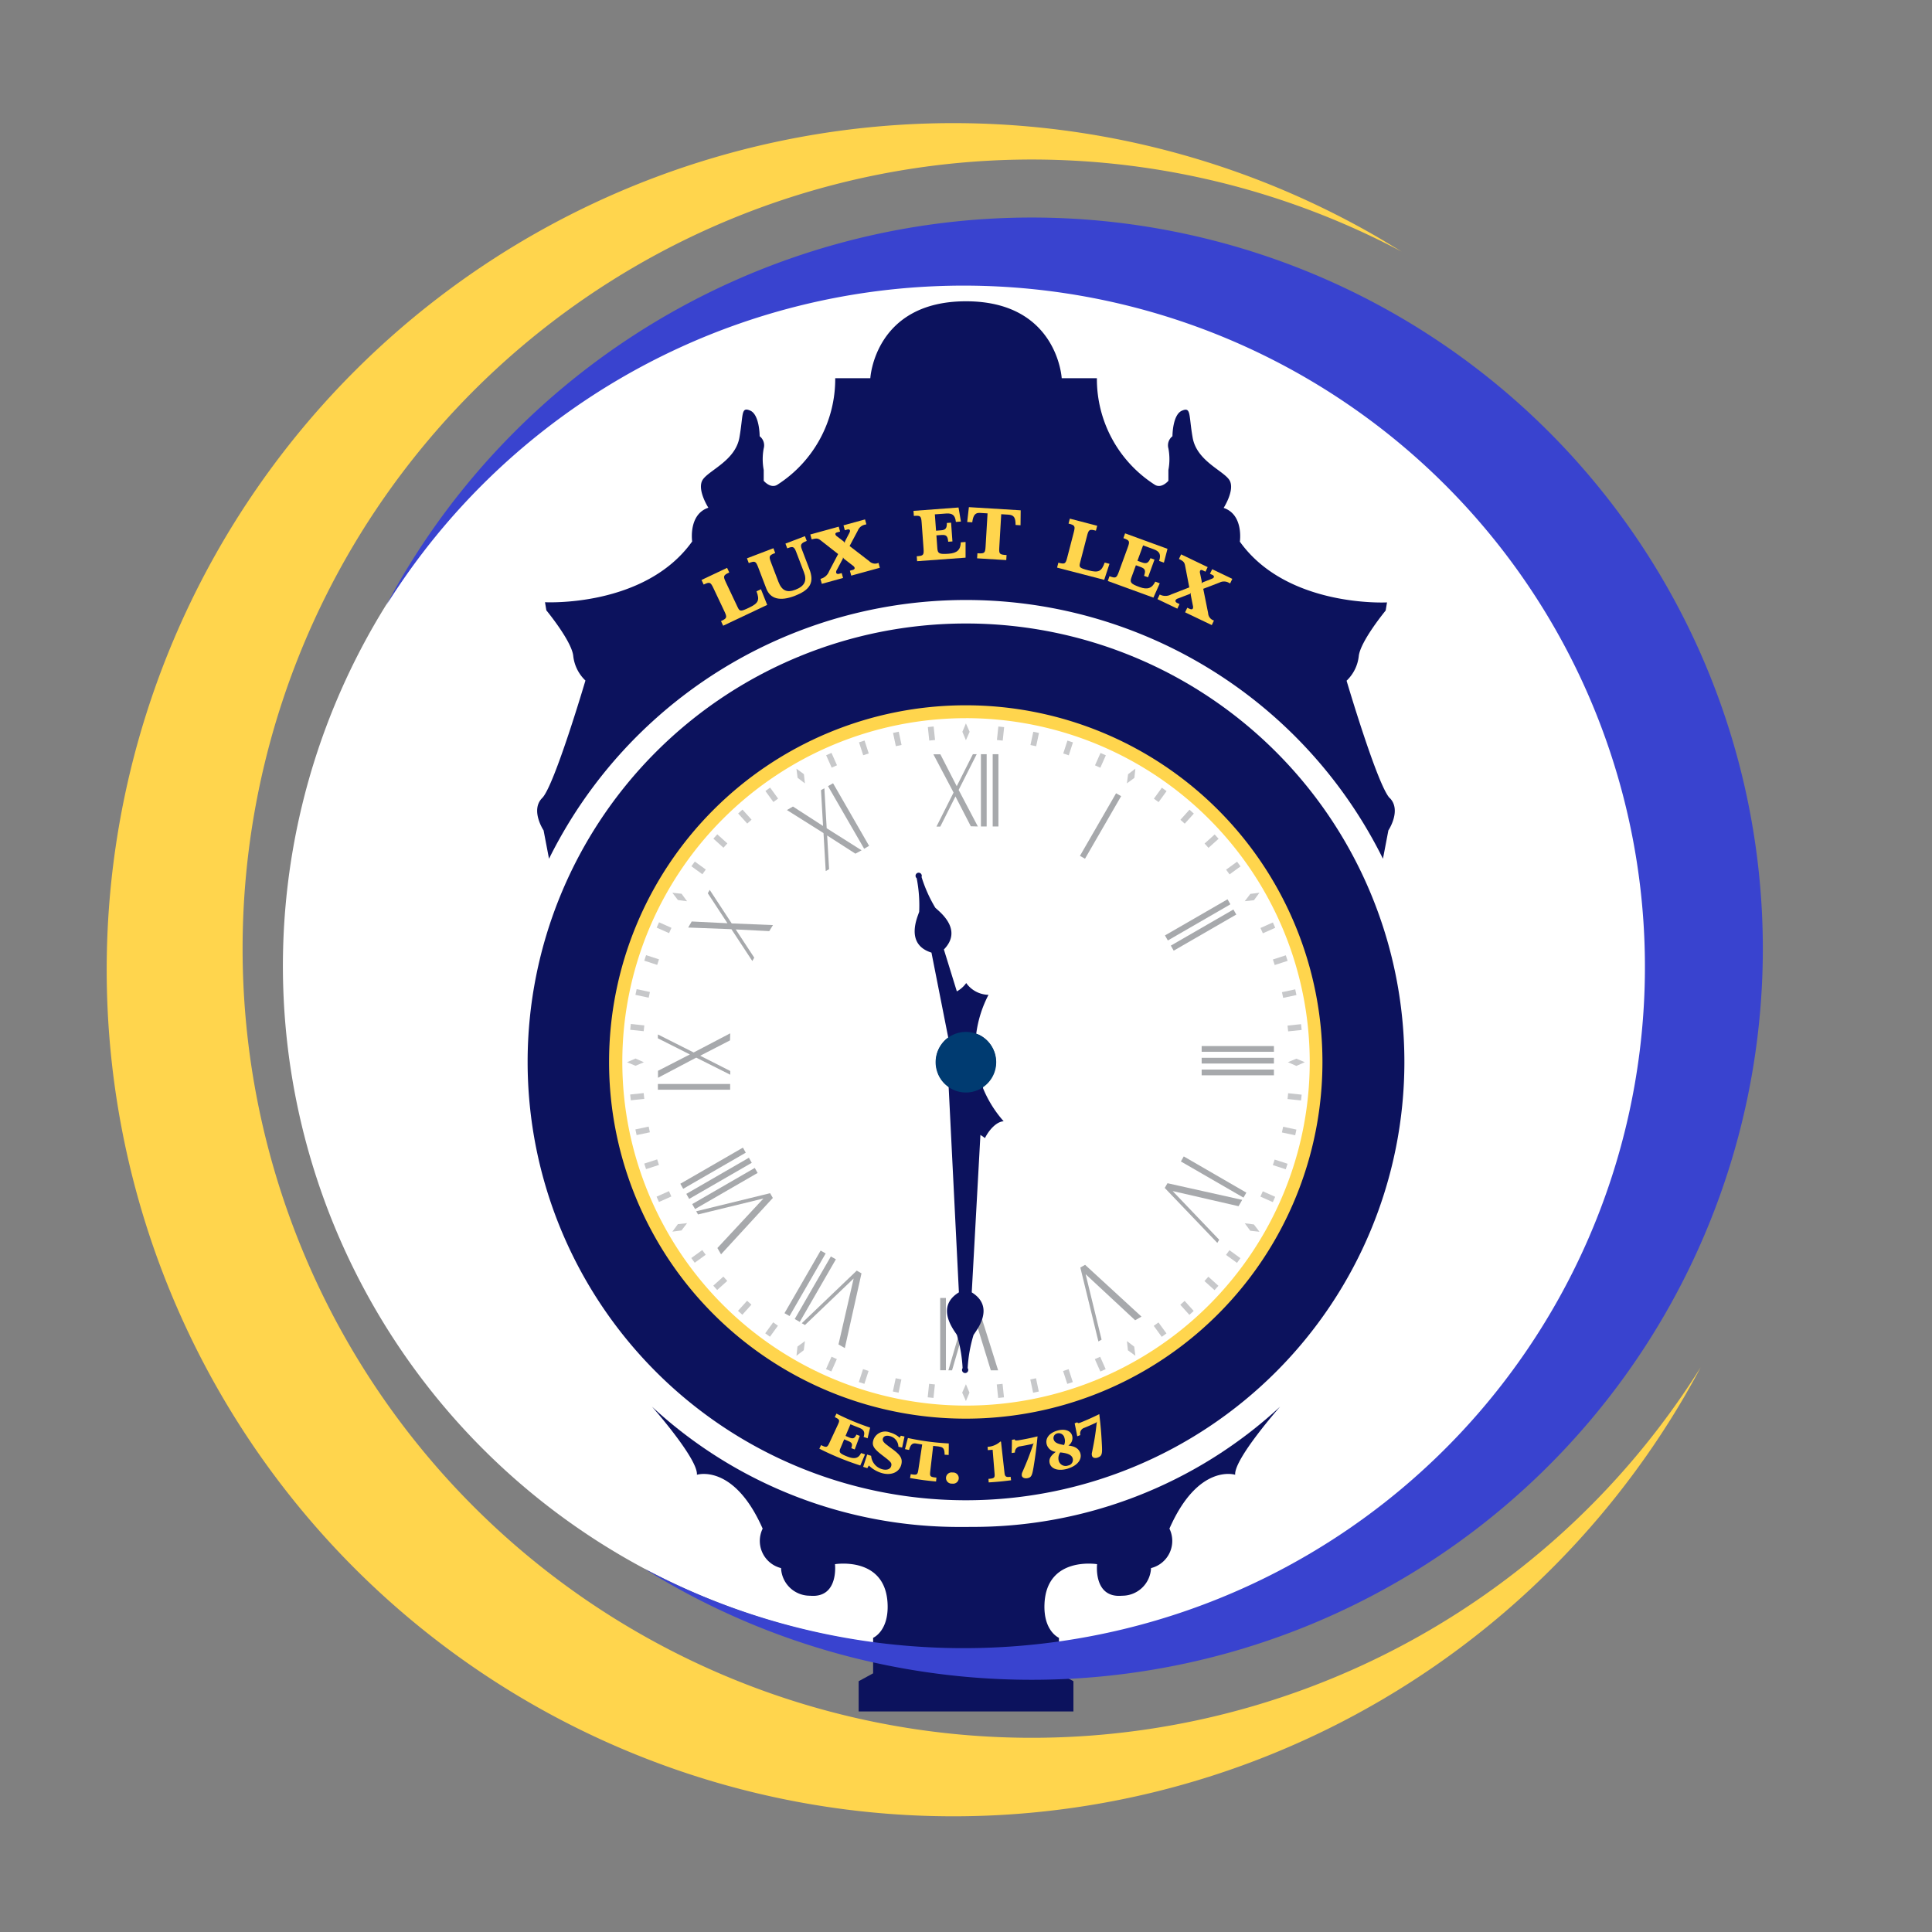
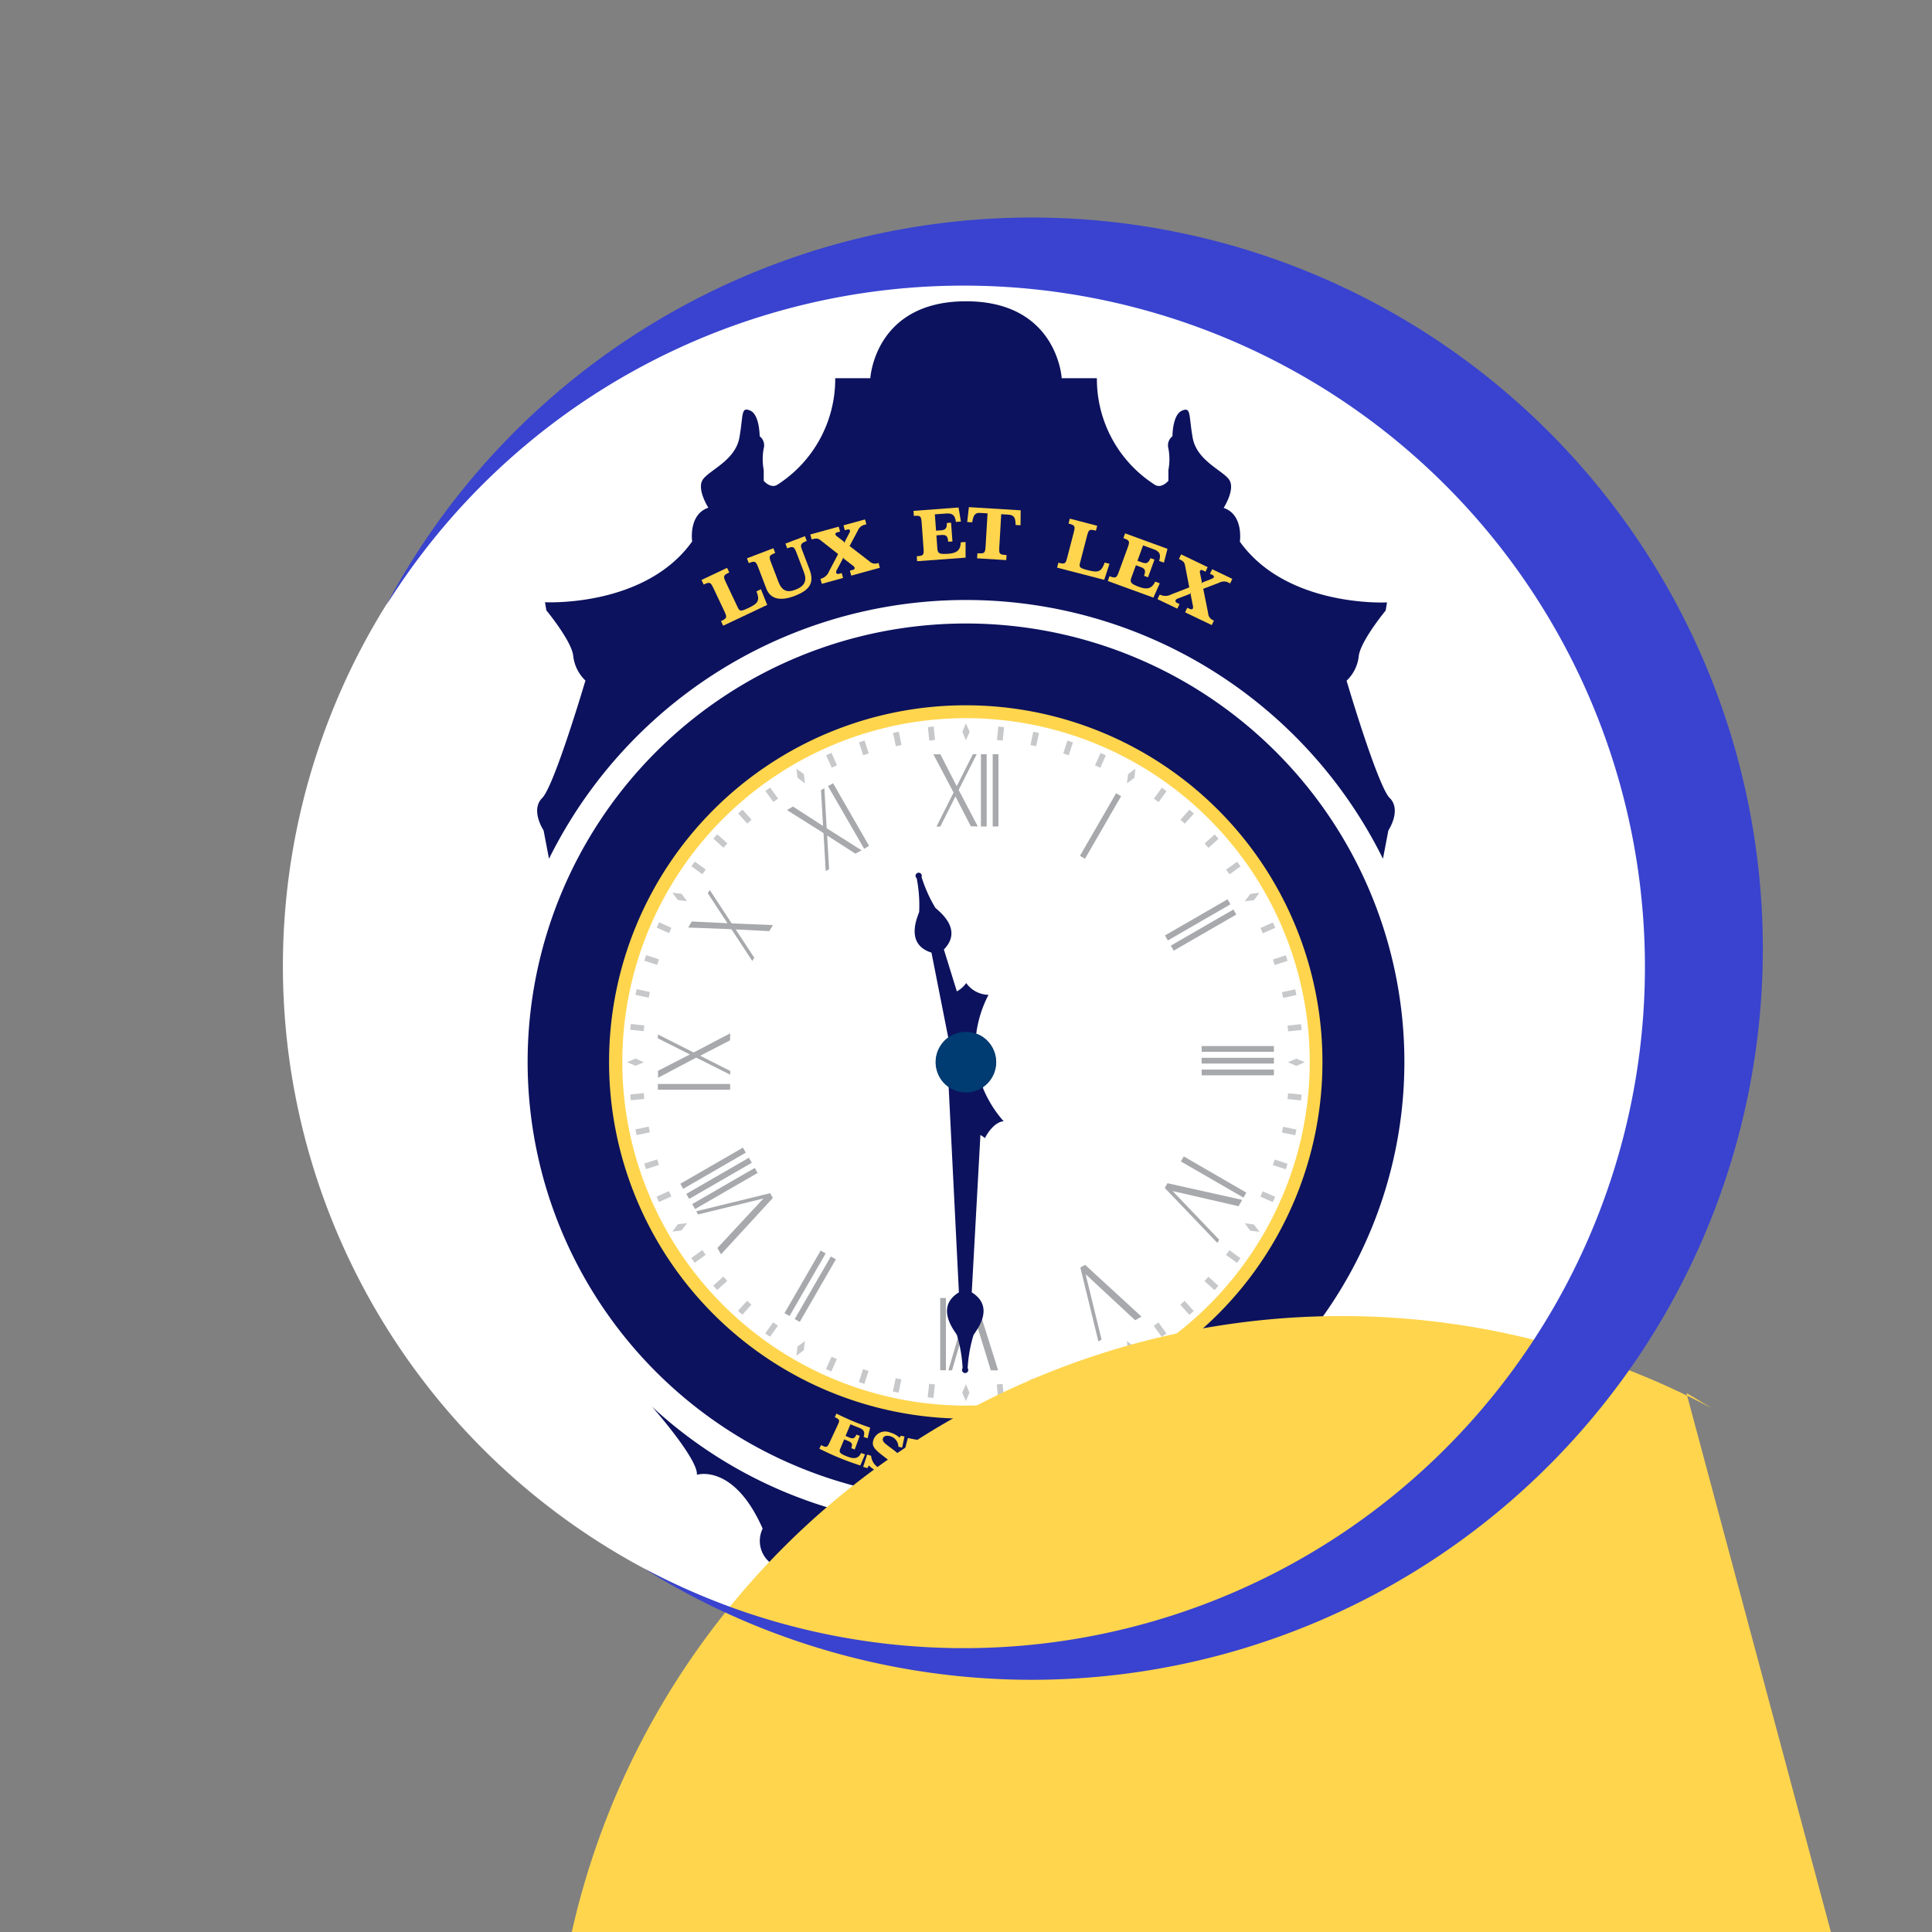
<svg xmlns="http://www.w3.org/2000/svg" width="114.771" height="114.771" viewBox="0 0 114.771 114.771">
  <rect x="0" y="0" width="114.771" height="114.771" fill="#808080" stroke="none" />
  <g id="Group_3527" data-name="Group 3527" transform="translate(-653.029 -526.412)">
    <g id="Group_3526" data-name="Group 3526">
      <path id="Path_3338" data-name="Path 3338" d="M81.155,40.577A40.578,40.578,0,1,1,40.578,0,40.577,40.577,0,0,1,81.155,40.577" transform="translate(669.836 543.219)" fill="#fff" />
      <path id="Path_3339" data-name="Path 3339" d="M111.211,33.9c-.722-.722-2.567-6.977-2.567-6.977a2.371,2.371,0,0,0,.722-1.444c.08-.882,1.6-2.726,1.6-2.726l.08-.482s-5.935.322-8.742-3.609c0,0,.241-1.6-.963-2.005,0,0,.723-1.123.321-1.684S99.74,13.846,99.5,12.484s-.08-1.845-.641-1.6S98.3,12.4,98.3,12.4a.682.682,0,0,0-.241.721,3.433,3.433,0,0,1,0,1.283v.642s-.4.481-.8.241a7.458,7.458,0,0,1-3.448-6.336H91.721s-.257-4.568-5.685-4.568-5.684,4.568-5.684,4.568H78.267a7.458,7.458,0,0,1-3.448,6.336c-.4.24-.8-.241-.8-.241v-.642a3.433,3.433,0,0,1,0-1.283.682.682,0,0,0-.241-.721s0-1.283-.562-1.524-.4.241-.641,1.6-1.765,1.924-2.165,2.486.321,1.684.321,1.684c-1.2.4-.963,2.005-.963,2.005-2.807,3.932-8.742,3.609-8.742,3.609l.08.482s1.524,1.844,1.6,2.726a2.372,2.372,0,0,0,.722,1.444s-1.845,6.255-2.567,6.977.081,1.926.081,1.926l.322,1.684a27.644,27.644,0,0,1,49.541,0l.322-1.684s.8-1.2.081-1.926" transform="translate(624.379 539.927)" fill="#0c125d" />
      <path id="Path_3340" data-name="Path 3340" d="M185.028,58.449c-.1.4-.147.423-.531.323l-.076.292,2.8.727.313-.952-.284-.074c-.19.532-.365.617-.971.46-.523-.136-.564-.175-.493-.449l.411-1.583c.1-.4.147-.423.531-.323l.076-.292-1.626-.423-.076.293c.384.1.409.144.306.54Z" transform="translate(531.404 501.067)" fill="#FFD54D" />
      <path id="Path_3341" data-name="Path 3341" d="M197.152,61.953c-.141.386-.187.407-.56.271l-.1.284,2.71.989.377-.851-.267-.1c-.194.4-.463.493-.933.322-.516-.188-.591-.273-.484-.566l.266-.728.275.1c.279.1.32.213.21.528l.237.086.383-1.05-.237-.086c-.12.287-.238.35-.5.255l-.275-.1.334-.914.631.23c.356.13.446.316.322.694l.284.1.213-.82-2.519-.919-.1.284c.373.136.394.182.253.567Z" transform="translate(522.346 498.418)" fill="#FFD54D" />
      <path id="Path_3342" data-name="Path 3342" d="M165.028,53.837l.409.025c.342.021.442.158.445.614l.293.018.009-.889-3.077-.188-.1.883.3.018c.053-.421.18-.576.45-.559l.459.028L164.1,55.74c-.025.414-.059.443-.486.417l-.019.3,1.732.106.018-.3c-.427-.026-.457-.06-.431-.473Z" transform="translate(547.479 503.122)" fill="#FFD54D" />
      <path id="Path_3343" data-name="Path 3343" d="M211.462,65.8l.037.017.1.047c.089.043.116.091.087.152-.016.033-.039.052-.131.088l-.492.194a.291.291,0,0,0-.1.074.346.346,0,0,0,.005-.147l-.092-.444a.236.236,0,0,1,0-.159c.025-.053.08-.062.169-.019l.118.057.033.016.13-.272-1.577-.756-.13.272c.27.135.328.192.37.417l.245,1.272-1.075.419a.722.722,0,0,1-.633.027l-.051-.019-.13.272,1.179.565.13-.272-.146-.07c-.077-.037-.114-.1-.087-.162a.227.227,0,0,1,.137-.1l.661-.253a.19.19,0,0,0,.092-.056c0-.008.01-.01.02-.02l0,.014a.2.2,0,0,0-.008.111l.132.663a.224.224,0,0,1-.01.135c-.027.057-.09.062-.185.022l-.1-.045-.045-.022-.13.272,1.585.759.13-.272a.477.477,0,0,1-.346-.436l-.291-1.448.968-.371a.581.581,0,0,1,.573.025l.028.014.028.013.13-.272-1.195-.573Z" transform="translate(513.445 494.697)" fill="#FFD54D" />
      <path id="Path_3344" data-name="Path 3344" d="M100.878,71.045l.129.273,2.616-1.236-.371-.932-.265.125c.2.53.115.708-.451.976-.489.231-.545.228-.667-.029l-.7-1.479c-.175-.371-.158-.419.2-.589l-.129-.273-1.52.719.129.273c.359-.169.407-.152.582.218l.646,1.366c.175.371.158.419-.2.588" transform="translate(594.982 492.265)" fill="#FFD54D" />
      <path id="Path_3345" data-name="Path 3345" d="M150.386,56.379l.022.3,2.879-.21,0-.931-.284.021c-.013.444-.22.64-.719.676-.549.041-.652-.006-.674-.317l-.056-.774.292-.021c.3-.022.38.062.409.4l.252-.018-.081-1.115-.252.018c.009.312-.074.417-.348.437l-.293.022-.071-.972.67-.049c.378-.027.537.106.579.5l.3-.022-.142-.835-2.676.2.022.3c.4-.029.434,0,.464.413l.11,1.507c.03.409,0,.448-.4.477" transform="translate(557.102 503.071)" fill="#FFD54D" />
      <path id="Path_3346" data-name="Path 3346" d="M113.366,63.862c.923-.352,1.168-.8.866-1.586l-.448-1.175c-.106-.278-.057-.364.291-.5l-.108-.282-1.158.442.108.283.068-.026c.265-.1.346-.065.456.221l.465,1.217c.2.514.038.835-.5,1.043-.513.2-.814.055-1.015-.472l-.435-1.137c-.146-.383-.126-.429.245-.571l-.107-.283-1.571.6.108.283c.371-.142.417-.121.564.262l.476,1.247c.238.623.817.774,1.7.436" transform="translate(586.879 497.944)" fill="#FFD54D" />
      <path id="Path_3347" data-name="Path 3347" d="M128.131,59.322l-.107.035-.048.013.08.291,1.7-.466-.08-.292a.479.479,0,0,1-.548-.1l-1.17-.9.488-.916a.581.581,0,0,1,.449-.357l.03-.009.03-.008-.08-.291-1.279.352.08.291.039-.011.1-.028c.1-.026.148-.008.166.058.009.034,0,.064-.042.152l-.245.47a.293.293,0,0,0-.024.118.353.353,0,0,0-.092-.115l-.361-.275a.235.235,0,0,1-.1-.121c-.016-.056.019-.1.115-.125l.126-.035.035-.009-.08-.291-1.688.464.08.291c.293-.076.374-.07.553.072l1.02.8-.538,1.022a.723.723,0,0,1-.461.436l-.051.019.08.291,1.262-.347-.08-.291-.157.043c-.083.023-.155,0-.172-.065a.224.224,0,0,1,.039-.165l.333-.625a.194.194,0,0,0,.033-.1.1.1,0,0,1,0-.028l.008.011a.2.2,0,0,0,.066.09l.535.414a.222.222,0,0,1,.081.108c.017.061-.027.105-.126.137" transform="translate(575.541 500.946)" fill="#FFD54D" />
      <path id="Path_3348" data-name="Path 3348" d="M157.527,112.271H157.3l-.959,1.9-.971-1.893h-.415l1.139,2.158.057.116-1.014,2.018h.228l.9-1.79.913,1.773.418.011-1.141-2.172Z" transform="translate(553.523 458.945)" fill="#a7a9ac" />
      <rect id="Rectangle_1795" data-name="Rectangle 1795" width="0.341" height="4.293" transform="translate(711.301 571.216)" fill="#a7a9ac" />
      <rect id="Rectangle_1796" data-name="Rectangle 1796" width="0.341" height="4.293" transform="translate(712 571.216)" fill="#a7a9ac" />
      <path id="Path_3349" data-name="Path 3349" d="M192.016,121.575l-2.146,3.718.3.171,1.862-3.225.285-.493Z" transform="translate(527.314 451.961)" fill="#a7a9ac" />
      <path id="Path_3350" data-name="Path 3350" d="M214,147.128l-.17-.294-3.607,2.083-.11.063.171.3,3.635-2.1Z" transform="translate(512.121 433.001)" fill="#a7a9ac" />
      <path id="Path_3351" data-name="Path 3351" d="M215.23,149.261l-3.718,2.146.171.3,3.225-1.862.493-.284Z" transform="translate(511.07 431.18)" fill="#a7a9ac" />
      <rect id="Rectangle_1797" data-name="Rectangle 1797" width="4.293" height="0.341" transform="translate(724.414 588.553)" fill="#a7a9ac" />
      <rect id="Rectangle_1798" data-name="Rectangle 1798" width="4.293" height="0.341" transform="translate(724.414 589.251)" fill="#a7a9ac" />
      <rect id="Rectangle_1799" data-name="Rectangle 1799" width="4.293" height="0.341" transform="translate(724.414 589.95)" fill="#a7a9ac" />
      <path id="Path_3352" data-name="Path 3352" d="M214.081,208.085l-.171.3,3.636,2.1.083.046.17-.294Z" transform="translate(509.27 387.024)" fill="#a7a9ac" />
      <path id="Path_3353" data-name="Path 3353" d="M210.131,214.637l-.052.09-.01.017,3.124,3.265.11-.188-2.765-2.892,3.916.9.217-.376-4.439-.99Z" transform="translate(512.152 382.238)" fill="#a7a9ac" />
      <path id="Path_3354" data-name="Path 3354" d="M193.593,236.989l-3.349-3.077-.176.1-.09.052-.017.01,1.073,4.39.189-.108-.948-3.887,2.942,2.736Z" transform="translate(527.246 367.637)" fill="#a7a9ac" />
      <path id="Path_3355" data-name="Path 3355" d="M160.116,241.643h-.326l-1.266,4.339h.218l1.122-3.84,1.18,3.84h.434Z" transform="translate(550.844 361.834)" fill="#a7a9ac" />
      <rect id="Rectangle_1800" data-name="Rectangle 1800" width="0.341" height="4.293" transform="translate(708.881 603.519)" fill="#a7a9ac" />
-       <path id="Path_3356" data-name="Path 3356" d="M126.969,235.353l-.09-.052-.017-.01-3.266,3.125.189.108,2.892-2.764-.9,3.916.376.217.99-4.439Z" transform="translate(577.063 366.602)" fill="#a7a9ac" />
      <path id="Path_3357" data-name="Path 3357" d="M124.06,231.918l-1.862,3.225-.285.492.3.171,2.146-3.718Z" transform="translate(578.326 369.134)" fill="#a7a9ac" />
      <path id="Path_3358" data-name="Path 3358" d="M121.633,230.517l-1.862,3.225-.285.493.3.171,2.146-3.718Z" transform="translate(580.146 370.186)" fill="#a7a9ac" />
      <path id="Path_3359" data-name="Path 3359" d="M102.848,216.868l-.01-.017-4.391,1.073.11.189,3.886-.948-2.736,2.942.217.375L103,217.133l-.1-.176Z" transform="translate(595.939 380.444)" fill="#a7a9ac" />
      <path id="Path_3360" data-name="Path 3360" d="M101.381,211.138l-.171-.3-3.635,2.1-.081.049.17.294,3.607-2.082Z" transform="translate(596.656 384.955)" fill="#a7a9ac" />
      <path id="Path_3361" data-name="Path 3361" d="M99.977,208.713l-.171-.3-3.225,1.862-.493.284.171.3,3.607-2.082Z" transform="translate(597.711 386.775)" fill="#a7a9ac" />
      <path id="Path_3362" data-name="Path 3362" d="M98.4,205.991l-3.225,1.862-.493.284.171.3,3.717-2.146Z" transform="translate(598.762 388.596)" fill="#a7a9ac" />
      <rect id="Rectangle_1801" data-name="Rectangle 1801" width="4.293" height="0.341" transform="translate(692.111 590.806)" fill="#a7a9ac" />
      <path id="Path_3363" data-name="Path 3363" d="M91.837,180.094l1.773-.913.011-.418L91.449,179.9l-2.125-1.07v.229l1.9.959-1.893.971v.415l2.158-1.139.116-.057,2.018,1.014V181Z" transform="translate(602.787 409.034)" fill="#a7a9ac" />
      <path id="Path_3364" data-name="Path 3364" d="M101.576,146.692l-2.452-.1-1.305-1.99-.114.2,1.168,1.781-2.124-.105-.208.36,2.439.093.129.008,1.241,1.888.114-.2-1.1-1.676,1.992.1Z" transform="translate(597.371 434.675)" fill="#a7a9ac" />
      <path id="Path_3365" data-name="Path 3365" d="M122.3,120.381l-.2.113.121,2.128-1.787-1.154-.359.208,2.066,1.3.108.072.131,2.255.2-.114-.114-2,1.678,1.079.367-.2-2.074-1.311Z" transform="translate(579.701 452.857)" fill="#a7a9ac" />
      <path id="Path_3366" data-name="Path 3366" d="M130.444,119.685l-.284-.493-.3.171,2.083,3.608.064.11.294-.17Z" transform="translate(572.357 453.75)" fill="#a7a9ac" />
      <path id="Path_3367" data-name="Path 3367" d="M162.063,105.907l-.21-.5.21-.5.222.5Z" transform="translate(548.346 464.479)" fill="#c7c8ca" />
      <path id="Path_3368" data-name="Path 3368" d="M201.049,116.587l.07-.541.433-.331-.059.547Z" transform="translate(518.924 456.36)" fill="#c7c8ca" />
      <path id="Path_3369" data-name="Path 3369" d="M229.128,145.772l.331-.433.541-.07-.325.444Z" transform="translate(497.846 434.176)" fill="#c7c8ca" />
      <path id="Path_3370" data-name="Path 3370" d="M239.408,185.01l.5-.21.5.21-.5.222Z" transform="translate(490.131 404.502)" fill="#c7c8ca" />
      <path id="Path_3371" data-name="Path 3371" d="M229.133,224l.541.07.331.433-.547-.059Z" transform="translate(497.842 375.081)" fill="#c7c8ca" />
      <path id="Path_3372" data-name="Path 3372" d="M201.058,252.075l.433.331.07.541-.444-.325Z" transform="translate(518.916 354.004)" fill="#c7c8ca" />
      <path id="Path_3373" data-name="Path 3373" d="M162.035,262.354l.21.5-.21.5-.222-.5Z" transform="translate(548.375 346.288)" fill="#c7c8ca" />
      <path id="Path_3374" data-name="Path 3374" d="M122.835,252.08l-.07.541-.433.331.059-.547Z" transform="translate(578.012 354)" fill="#c7c8ca" />
      <path id="Path_3375" data-name="Path 3375" d="M93.646,224l-.331.433-.541.07.325-.444Z" transform="translate(600.199 375.074)" fill="#c7c8ca" />
      <path id="Path_3376" data-name="Path 3376" d="M82.96,184.982l-.5.21-.5-.21.5-.222Z" transform="translate(608.32 404.533)" fill="#c7c8ca" />
      <path id="Path_3377" data-name="Path 3377" d="M93.64,145.781l-.541-.07-.331-.433.547.059Z" transform="translate(600.203 434.169)" fill="#c7c8ca" />
      <path id="Path_3378" data-name="Path 3378" d="M122.826,116.592l-.433-.331-.07-.541.444.325Z" transform="translate(578.018 456.356)" fill="#c7c8ca" />
      <rect id="Rectangle_1802" data-name="Rectangle 1802" width="0.806" height="0.346" transform="translate(712.252 570.372) rotate(-83.998)" fill="#c7c8ca" />
      <rect id="Rectangle_1803" data-name="Rectangle 1803" width="0.806" height="0.346" transform="translate(714.244 570.67) rotate(-78.009)" fill="#c7c8ca" />
      <rect id="Rectangle_1804" data-name="Rectangle 1804" width="0.806" height="0.346" transform="translate(716.191 571.174) rotate(-72.022)" fill="#c7c8ca" />
      <rect id="Rectangle_1805" data-name="Rectangle 1805" width="0.806" height="0.346" transform="translate(718.078 571.878) rotate(-66.004)" fill="#c7c8ca" />
      <rect id="Rectangle_1806" data-name="Rectangle 1806" width="0.806" height="0.346" transform="matrix(0.588, -0.809, 0.809, 0.588, 721.576, 573.858)" fill="#c7c8ca" />
      <rect id="Rectangle_1807" data-name="Rectangle 1807" width="0.806" height="0.346" transform="translate(723.152 575.111) rotate(-47.982)" fill="#c7c8ca" />
      <rect id="Rectangle_1808" data-name="Rectangle 1808" width="0.806" height="0.346" transform="matrix(0.743, -0.669, 0.669, 0.743, 724.588, 576.522)" fill="#c7c8ca" />
      <rect id="Rectangle_1809" data-name="Rectangle 1809" width="0.806" height="0.346" transform="matrix(0.809, -0.588, 0.588, 0.809, 725.867, 578.075)" fill="#c7c8ca" />
      <rect id="Rectangle_1810" data-name="Rectangle 1810" width="0.806" height="0.346" transform="translate(727.908 581.539) rotate(-23.996)" fill="#c7c8ca" />
      <rect id="Rectangle_1811" data-name="Rectangle 1811" width="0.806" height="0.346" transform="translate(728.646 583.411) rotate(-17.977)" fill="#c7c8ca" />
      <rect id="Rectangle_1812" data-name="Rectangle 1812" width="0.806" height="0.346" transform="translate(729.184 585.352) rotate(-11.991)" fill="#c7c8ca" />
      <rect id="Rectangle_1813" data-name="Rectangle 1813" width="0.806" height="0.346" transform="translate(729.516 587.337) rotate(-6.003)" fill="#c7c8ca" />
      <rect id="Rectangle_1814" data-name="Rectangle 1814" width="0.346" height="0.806" transform="translate(729.516 591.7) rotate(-83.997)" fill="#c7c8ca" />
      <rect id="Rectangle_1815" data-name="Rectangle 1815" width="0.346" height="0.806" transform="translate(729.182 593.686) rotate(-78.009)" fill="#c7c8ca" />
      <rect id="Rectangle_1816" data-name="Rectangle 1816" width="0.346" height="0.806" transform="translate(728.643 595.625) rotate(-72.023)" fill="#c7c8ca" />
      <rect id="Rectangle_1817" data-name="Rectangle 1817" width="0.346" height="0.806" transform="translate(727.904 597.497) rotate(-66.004)" fill="#c7c8ca" />
      <rect id="Rectangle_1818" data-name="Rectangle 1818" width="0.346" height="0.806" transform="matrix(0.588, -0.809, 0.809, 0.588, 725.861, 600.96)" fill="#c7c8ca" />
      <rect id="Rectangle_1819" data-name="Rectangle 1819" width="0.346" height="0.806" transform="matrix(0.669, -0.743, 0.743, 0.669, 724.58, 602.513)" fill="#c7c8ca" />
      <rect id="Rectangle_1820" data-name="Rectangle 1820" width="0.346" height="0.806" transform="translate(723.145 603.923) rotate(-42.018)" fill="#c7c8ca" />
      <rect id="Rectangle_1821" data-name="Rectangle 1821" width="0.346" height="0.806" transform="matrix(0.809, -0.588, 0.588, 0.809, 721.568, 605.175)" fill="#c7c8ca" />
      <rect id="Rectangle_1822" data-name="Rectangle 1822" width="0.346" height="0.806" transform="translate(718.068 607.152) rotate(-23.996)" fill="#c7c8ca" />
      <rect id="Rectangle_1823" data-name="Rectangle 1823" width="0.346" height="0.806" transform="translate(716.182 607.856) rotate(-17.978)" fill="#c7c8ca" />
      <rect id="Rectangle_1824" data-name="Rectangle 1824" width="0.346" height="0.806" transform="translate(714.234 608.359) rotate(-11.991)" fill="#c7c8ca" />
      <rect id="Rectangle_1825" data-name="Rectangle 1825" width="0.346" height="0.806" transform="translate(712.242 608.656) rotate(-6.002)" fill="#c7c8ca" />
      <rect id="Rectangle_1826" data-name="Rectangle 1826" width="0.806" height="0.346" transform="translate(708.139 609.42) rotate(-83.998)" fill="#c7c8ca" />
      <rect id="Rectangle_1827" data-name="Rectangle 1827" width="0.806" height="0.346" transform="translate(706.07 609.074) rotate(-78.009)" fill="#c7c8ca" />
      <rect id="Rectangle_1828" data-name="Rectangle 1828" width="0.806" height="0.346" transform="translate(704.049 608.513) rotate(-72.022)" fill="#c7c8ca" />
      <rect id="Rectangle_1829" data-name="Rectangle 1829" width="0.806" height="0.346" transform="translate(702.098 607.744) rotate(-66.004)" fill="#c7c8ca" />
      <rect id="Rectangle_1830" data-name="Rectangle 1830" width="0.806" height="0.346" transform="translate(698.488 605.617) rotate(-54.006)" fill="#c7c8ca" />
      <rect id="Rectangle_1831" data-name="Rectangle 1831" width="0.806" height="0.346" transform="translate(696.871 604.283) rotate(-47.982)" fill="#c7c8ca" />
      <rect id="Rectangle_1832" data-name="Rectangle 1832" width="0.806" height="0.346" transform="translate(695.402 602.787) rotate(-42.018)" fill="#c7c8ca" />
      <rect id="Rectangle_1833" data-name="Rectangle 1833" width="0.806" height="0.346" transform="matrix(0.809, -0.588, 0.588, 0.809, 694.096, 601.146)" fill="#c7c8ca" />
      <rect id="Rectangle_1834" data-name="Rectangle 1834" width="0.806" height="0.346" transform="matrix(0.914, -0.407, 0.407, 0.914, 692.033, 597.5)" fill="#c7c8ca" />
      <rect id="Rectangle_1835" data-name="Rectangle 1835" width="0.806" height="0.346" transform="matrix(0.951, -0.309, 0.309, 0.951, 691.301, 595.535)" fill="#c7c8ca" />
      <rect id="Rectangle_1836" data-name="Rectangle 1836" width="0.806" height="0.346" transform="translate(690.775 593.505) rotate(-11.991)" fill="#c7c8ca" />
      <rect id="Rectangle_1837" data-name="Rectangle 1837" width="0.806" height="0.346" transform="translate(690.465 591.431) rotate(-6.002)" fill="#c7c8ca" />
      <rect id="Rectangle_1838" data-name="Rectangle 1838" width="0.346" height="0.806" transform="translate(690.467 587.586) rotate(-83.998)" fill="#c7c8ca" />
      <rect id="Rectangle_1839" data-name="Rectangle 1839" width="0.346" height="0.806" transform="translate(690.777 585.512) rotate(-78.009)" fill="#c7c8ca" />
      <rect id="Rectangle_1840" data-name="Rectangle 1840" width="0.346" height="0.806" transform="matrix(0.309, -0.951, 0.951, 0.309, 691.303, 583.482)" fill="#c7c8ca" />
      <rect id="Rectangle_1841" data-name="Rectangle 1841" width="0.346" height="0.806" transform="matrix(0.407, -0.914, 0.914, 0.407, 692.039, 581.518)" fill="#c7c8ca" />
      <rect id="Rectangle_1842" data-name="Rectangle 1842" width="0.346" height="0.806" transform="matrix(0.588, -0.809, 0.809, 0.588, 694.102, 577.873)" fill="#c7c8ca" />
      <rect id="Rectangle_1843" data-name="Rectangle 1843" width="0.346" height="0.806" transform="translate(695.408 576.232) rotate(-47.982)" fill="#c7c8ca" />
      <rect id="Rectangle_1844" data-name="Rectangle 1844" width="0.346" height="0.806" transform="translate(696.879 574.737) rotate(-42.018)" fill="#c7c8ca" />
      <rect id="Rectangle_1845" data-name="Rectangle 1845" width="0.346" height="0.806" transform="translate(698.498 573.403) rotate(-35.994)" fill="#c7c8ca" />
      <rect id="Rectangle_1846" data-name="Rectangle 1846" width="0.346" height="0.806" transform="translate(702.107 571.278) rotate(-23.996)" fill="#c7c8ca" />
      <rect id="Rectangle_1847" data-name="Rectangle 1847" width="0.346" height="0.806" transform="translate(704.059 570.511) rotate(-17.978)" fill="#c7c8ca" />
      <rect id="Rectangle_1848" data-name="Rectangle 1848" width="0.346" height="0.806" transform="translate(706.08 569.951) rotate(-11.991)" fill="#c7c8ca" />
      <rect id="Rectangle_1849" data-name="Rectangle 1849" width="0.346" height="0.806" transform="translate(708.148 569.605) rotate(-6.002)" fill="#c7c8ca" />
      <path id="Path_3379" data-name="Path 3379" d="M96.62,141.424a21.959,21.959,0,1,1,21.961-21.959A21.984,21.984,0,0,1,96.62,141.424m0-42.377a20.418,20.418,0,1,0,20.419,20.418A20.441,20.441,0,0,0,96.62,99.046" transform="translate(613.795 470.028)" fill="#FFD54D" />
      <path id="Path_3380" data-name="Path 3380" d="M133.743,268.459a45.532,45.532,0,0,0,8.456-1.744l.667,3.529a30.079,30.079,0,0,1-9.123,1.881c-4.254,0-9.627-2.157-9.627-2.157l1.371-3.253s6.137,1.744,8.256,1.744" transform="translate(576.672 343.015)" fill="#FFD54D" />
      <path id="Path_3381" data-name="Path 3381" d="M184.208,274.293a.348.348,0,0,0-.435-.272.286.286,0,0,0-.208.356c.051.176.212.27.62.332a.584.584,0,0,0,.023-.416" transform="translate(532.057 337.543)" fill="#0c125d" />
      <path id="Path_3382" data-name="Path 3382" d="M184.835,278.6a.608.608,0,0,0-.09.5.425.425,0,0,0,.557.278.338.338,0,0,0,.27-.433c-.066-.2-.294-.3-.737-.345" transform="translate(531.178 334.093)" fill="#0c125d" />
      <path id="Path_3383" data-name="Path 3383" d="M84.328,81.136a26.042,26.042,0,1,0,26.043,26.041A26.043,26.043,0,0,0,84.328,81.136m-8.709,49.016.1-.208c.324.159.367.144.5-.143l.491-1.055c.133-.287.117-.321-.177-.465l.1-.209a14.8,14.8,0,0,0,2,.833c-.06.254-.09.381-.149.635l-.238-.083c.093-.291.015-.434-.273-.546-.2-.079-.307-.12-.509-.205l-.291.691.231.1c.217.088.317.043.414-.177l.2.075-.3.808-.206-.078c.089-.241.052-.328-.186-.425l-.234-.1-.231.551c-.093.22-.029.3.433.479.42.163.655.093.8-.215l.236.08c-.111.264-.168.4-.281.66a16.664,16.664,0,0,1-2.436-1m4.929-.063-.229-.051a.66.66,0,0,0-.516-.633c-.2-.054-.364,0-.406.146-.032.11.026.214.205.354.138.107.208.159.35.263.479.352.617.561.546.9-.1.458-.561.693-1.134.543a1.847,1.847,0,0,1-.8-.458l-.092.157-.246-.078.237-.73.236.075a.9.9,0,0,0,.67.8c.269.071.48-.012.524-.2s-.029-.247-.537-.636c-.535-.411-.622-.594-.517-.922a.739.739,0,0,1,.976-.43,1.41,1.41,0,0,1,.578.313l.069-.12.22.049-.141.648m2.171-.057c-.131-.013-.2-.02-.328-.035l-.172,1.5c-.037.318-.012.349.366.384l-.022.232c-.62-.058-.929-.1-1.545-.206l.04-.229c.375.065.407.041.455-.275l.226-1.488c-.146-.022-.219-.034-.366-.059-.215-.037-.33.067-.414.383l-.242-.048c.07-.265.1-.4.174-.662a14.878,14.878,0,0,0,2.427.323c0,.274,0,.411-.007.685l-.241-.016c0-.352-.079-.456-.353-.483m.8,2.2a.333.333,0,1,1,.03-.659.333.333,0,1,1-.03.659m2.172-.077-.013-.208.044,0c.3-.026.339-.07.32-.3-.047-.57-.07-.855-.116-1.425-.115.009-.173.014-.288.021,0-.078-.008-.116-.013-.194a1.24,1.24,0,0,0,.742-.3.056.056,0,0,1,.034-.018c.014,0,.023.012.025.032l.006.055.2,1.783c.023.207.089.256.312.232l.051-.006c.011.083.016.124.027.207-.531.068-.8.094-1.332.127m2.655-.843c-.077.458-.137.552-.357.592-.172.031-.31-.036-.33-.155a.372.372,0,0,1,.038-.21c.281-.643.407-.967.629-1.616a.668.668,0,0,1,.052-.122.16.16,0,0,1-.1.071c-.282.061-.423.089-.706.138a.349.349,0,0,0-.321.37l-.192.029c.008-.314.011-.471.014-.785l.162-.025c.028.066.051.069.144.061l.039,0c.473-.08.709-.128,1.177-.24-.075.757-.124,1.137-.249,1.9m2.06.012c-.555.172-1,.031-1.088-.311-.064-.249.044-.442.36-.681a.618.618,0,0,1-.537-.436c-.1-.362.145-.676.6-.818.421-.132.8-.031.9.265a.532.532,0,0,1-.215.615c.377.038.6.171.7.425.137.375-.146.761-.721.94m1.791-.662c-.164.069-.315.035-.36-.078a.367.367,0,0,1-.007-.214c.14-.691.2-1.036.276-1.721a.693.693,0,0,1,.026-.131.165.165,0,0,1-.085.093c-.266.123-.4.182-.67.293a.353.353,0,0,0-.239.433l-.184.07c-.06-.308-.091-.462-.154-.769l.155-.061c.043.058.065.057.156.027l.038-.012c.451-.184.675-.284,1.115-.5.088.756.12,1.14.159,1.911.022.465-.017.57-.226.658m-7.867-2.3a21.189,21.189,0,1,1,21.19-21.189,21.188,21.188,0,0,1-21.19,21.189" transform="translate(626.086 482.315)" fill="#0c125d" />
      <path id="Path_3384" data-name="Path 3384" d="M156.569,169.833a1.791,1.791,0,0,0-.817,2.4,1.768,1.768,0,0,0,.567.658l.611,12.244c-1.443.881-.254,2.294-.119,2.53a8.328,8.328,0,0,1,.339,1.971.185.185,0,1,0,.3,0,8.341,8.341,0,0,1,.349-1.969c.135-.235,1.332-1.642-.106-2.531l.674-12.24a1.77,1.77,0,0,0,.571-.655,1.791,1.791,0,0,0-.8-2.4,1.719,1.719,0,0,0-.179-.068,6.937,6.937,0,0,1,.729-2.313,1.663,1.663,0,0,1-1.324-.7,1.663,1.663,0,0,1-1.328.7,6.932,6.932,0,0,1,.717,2.317,1.743,1.743,0,0,0-.179.067" transform="translate(553.063 418.05)" fill="#0c125d" />
      <path id="Path_3385" data-name="Path 3385" d="M151.492,145.263l1.323,6.7,1.432-.362-2.017-6.524c1.18-1.21-.322-2.285-.511-2.481a8.354,8.354,0,0,1-.816-1.826.185.185,0,1,0-.29.073,8.354,8.354,0,0,1,.149,1.994c-.073.262-.884,1.921.729,2.426" transform="translate(556.871 437.739)" fill="#0c125d" />
      <path id="Path_3386" data-name="Path 3386" d="M158.913,186.5a1.787,1.787,0,0,0,.621-1.486l-3.389.856a1.648,1.648,0,0,0,1.442,1.034,6.939,6.939,0,0,1-.134,2.422,1.663,1.663,0,0,1,1.457.355c.257-.52.716-.991,1.114-1a6.936,6.936,0,0,1-1.268-2.068,1.73,1.73,0,0,0,.157-.109" transform="translate(552.629 404.342)" fill="#0c125d" />
      <path id="Path_3387" data-name="Path 3387" d="M155.519,180.606a1.8,1.8,0,1,1,2.141,1.378,1.8,1.8,0,0,1-2.141-1.378" transform="translate(553.131 409.288)" fill="#003b71" />
      <path id="Path_3388" data-name="Path 3388" d="M106.718,274.847l-.163,0-.164,0A26.859,26.859,0,0,1,87.9,267.7s2.749,3.111,2.67,4.048c0,0,2.187-.7,3.906,3.2a1.663,1.663,0,0,0,1.093,2.344,1.713,1.713,0,0,0,1.719,1.641c1.719.157,1.485-1.874,1.485-1.874s2.99-.493,3.124,2.343c.079,1.641-.859,2.032-.859,2.032v2.109l-.859.469v1.795h12.758v-1.795l-.859-.469v-2.109s-.937-.392-.859-2.032c.134-2.836,3.124-2.343,3.124-2.343s-.234,2.031,1.485,1.874a1.713,1.713,0,0,0,1.719-1.641,1.663,1.663,0,0,0,1.093-2.344c1.719-3.906,3.906-3.2,3.906-3.2-.079-.937,2.67-4.048,2.67-4.048a26.859,26.859,0,0,1-18.5,7.144" transform="translate(603.859 342.273)" fill="#0c125d" />
      <circle id="Ellipse_19" data-name="Ellipse 19" cx="40.578" cy="40.578" r="40.578" transform="translate(653.029 583.797) rotate(-45)" fill="none" />
-       <path id="Path_2885" data-name="Path 2885" d="M99.213,81.165A50.292,50.292,0,1,1,80.8,12.461c.5.292,1,.6,1.5.9a46.879,46.879,0,1,0,17.757,66.278c-.271.512-.552,1.017-.844,1.522" transform="translate(654 528)" fill="#FFD54D" fill-rule="evenodd" />
+       <path id="Path_2885" data-name="Path 2885" d="M99.213,81.165c.5.292,1,.6,1.5.9a46.879,46.879,0,1,0,17.757,66.278c-.271.512-.552,1.017-.844,1.522" transform="translate(654 528)" fill="#FFD54D" fill-rule="evenodd" />
      <path id="Path_2886" data-name="Path 2886" d="M97.932,76.485A43.436,43.436,0,0,1,38.6,92.382c-.436-.252-.859-.512-1.283-.776a40.471,40.471,0,1,0-15.339-57.24c.236-.44.472-.877.723-1.313A43.432,43.432,0,1,1,97.932,76.485" transform="translate(654 528)" fill="#3943CF" fill-rule="evenodd" />
    </g>
  </g>
</svg>